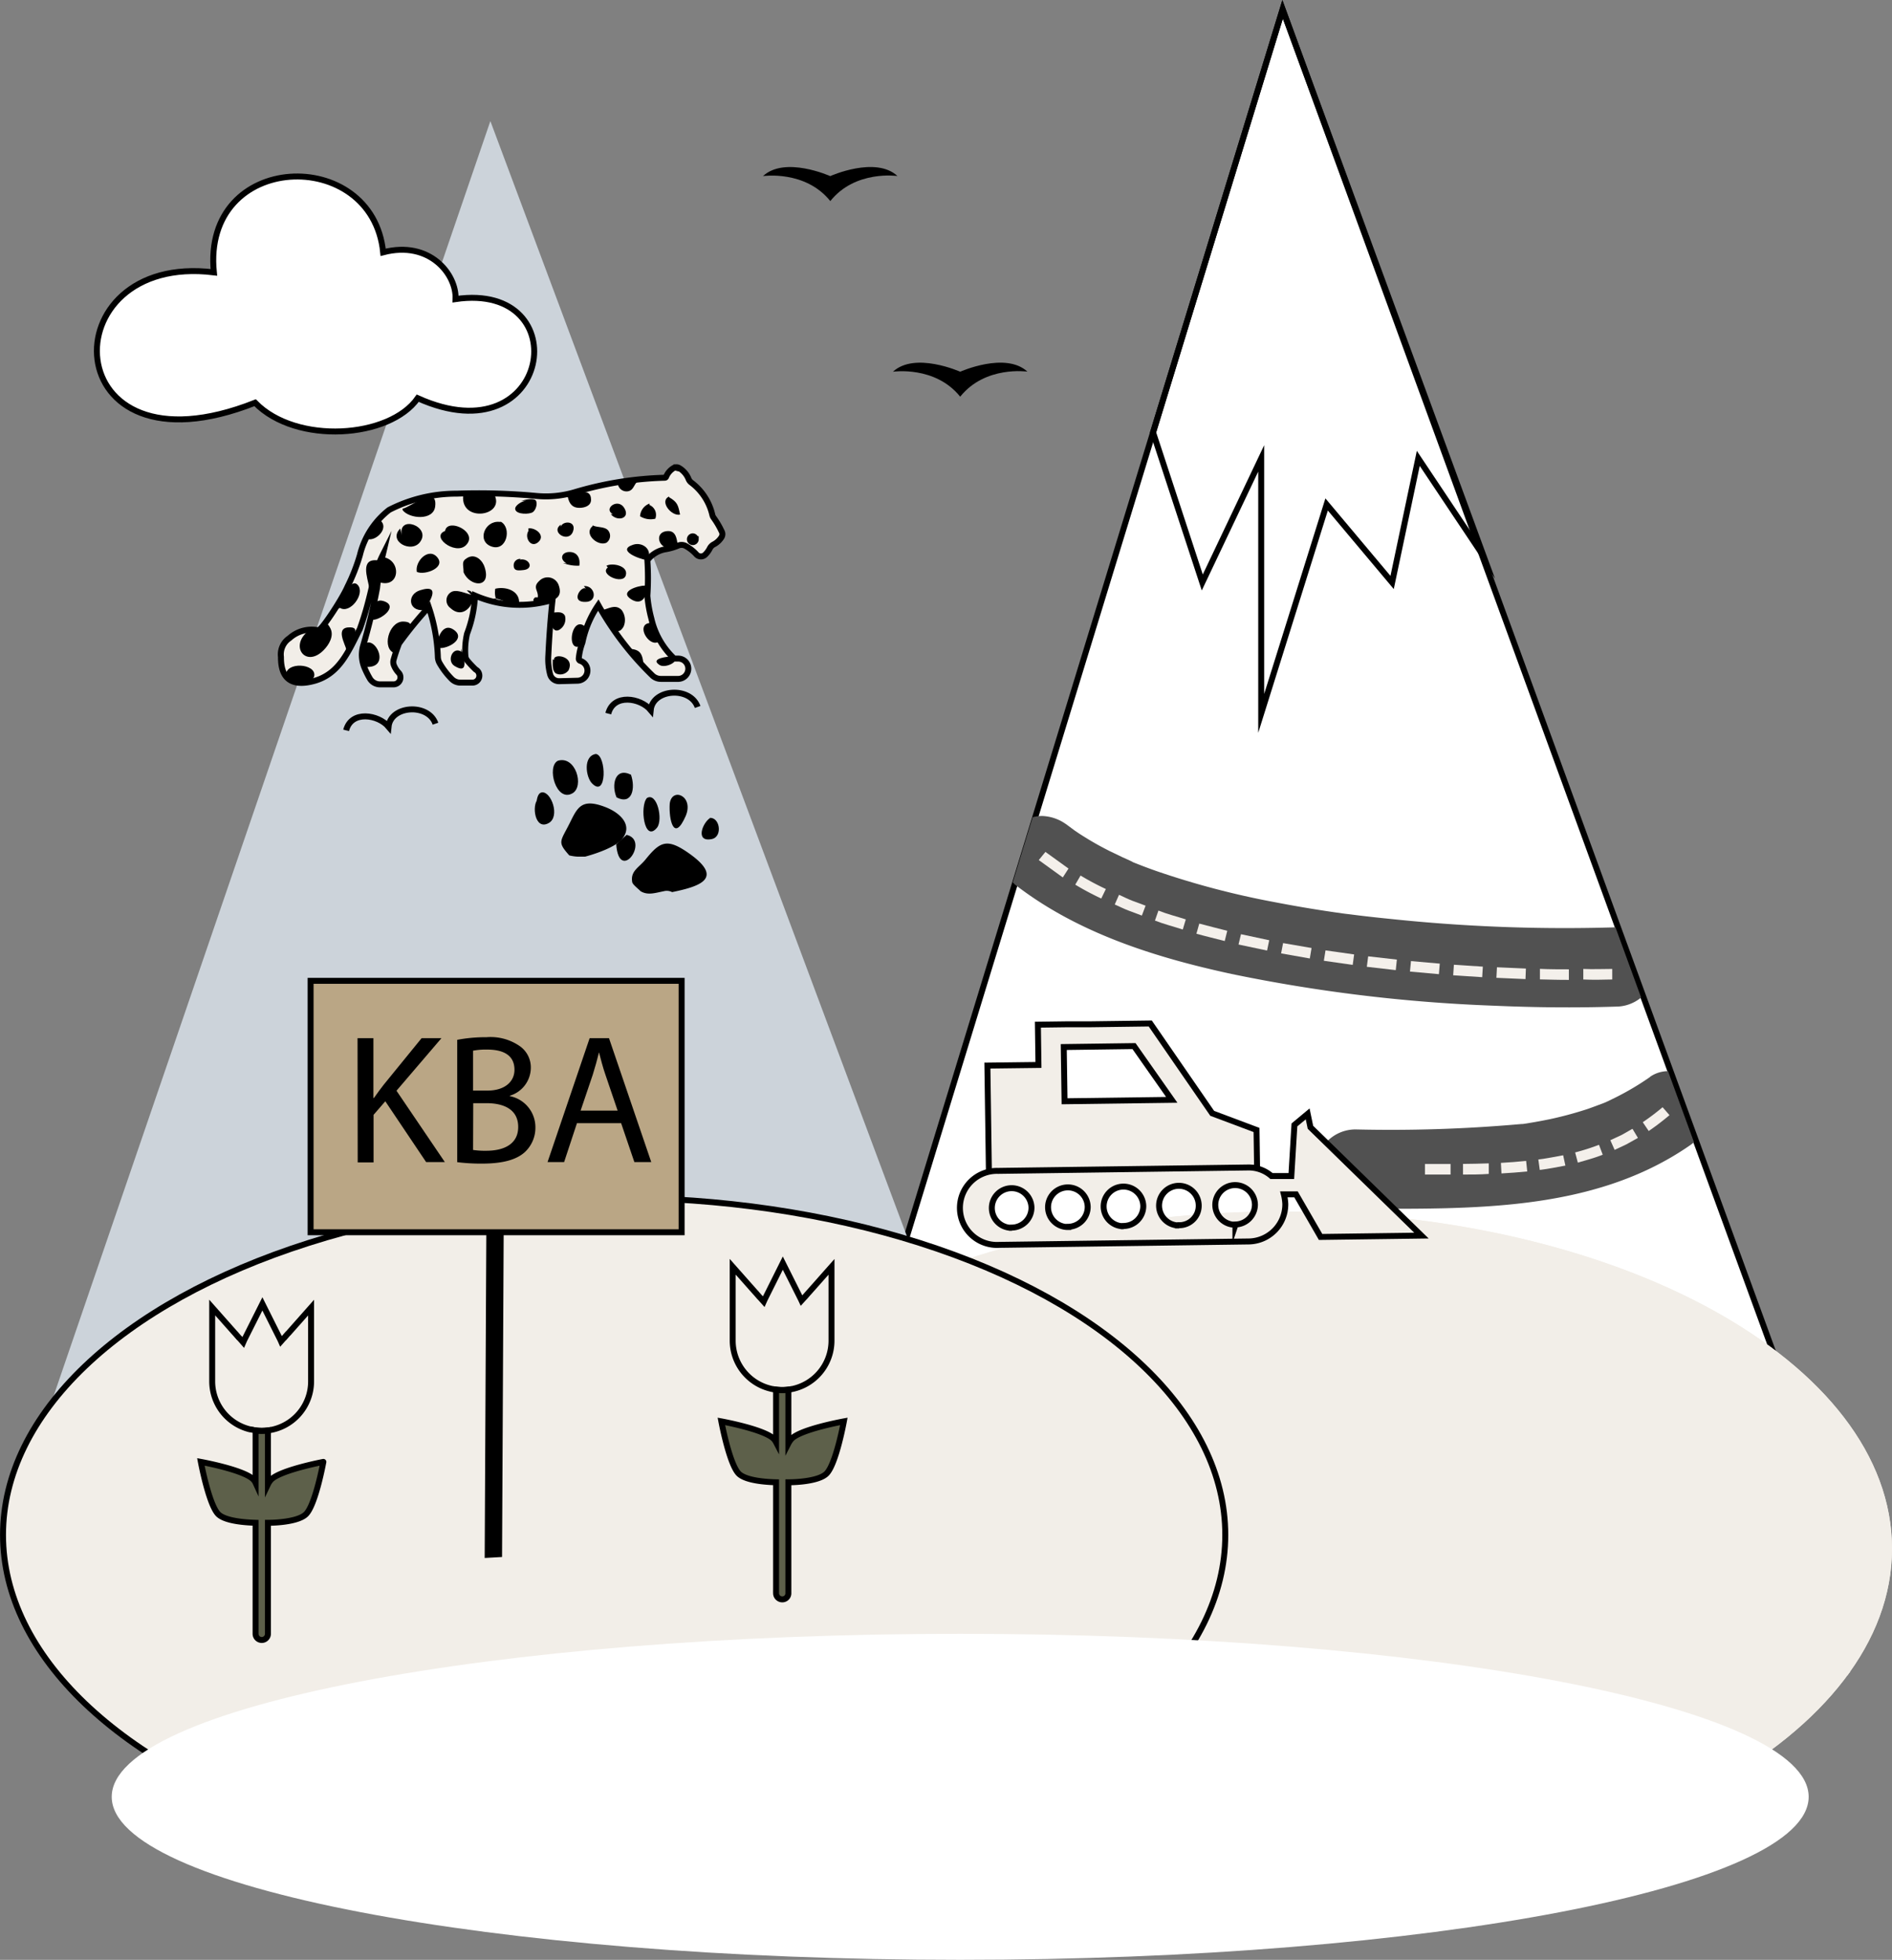
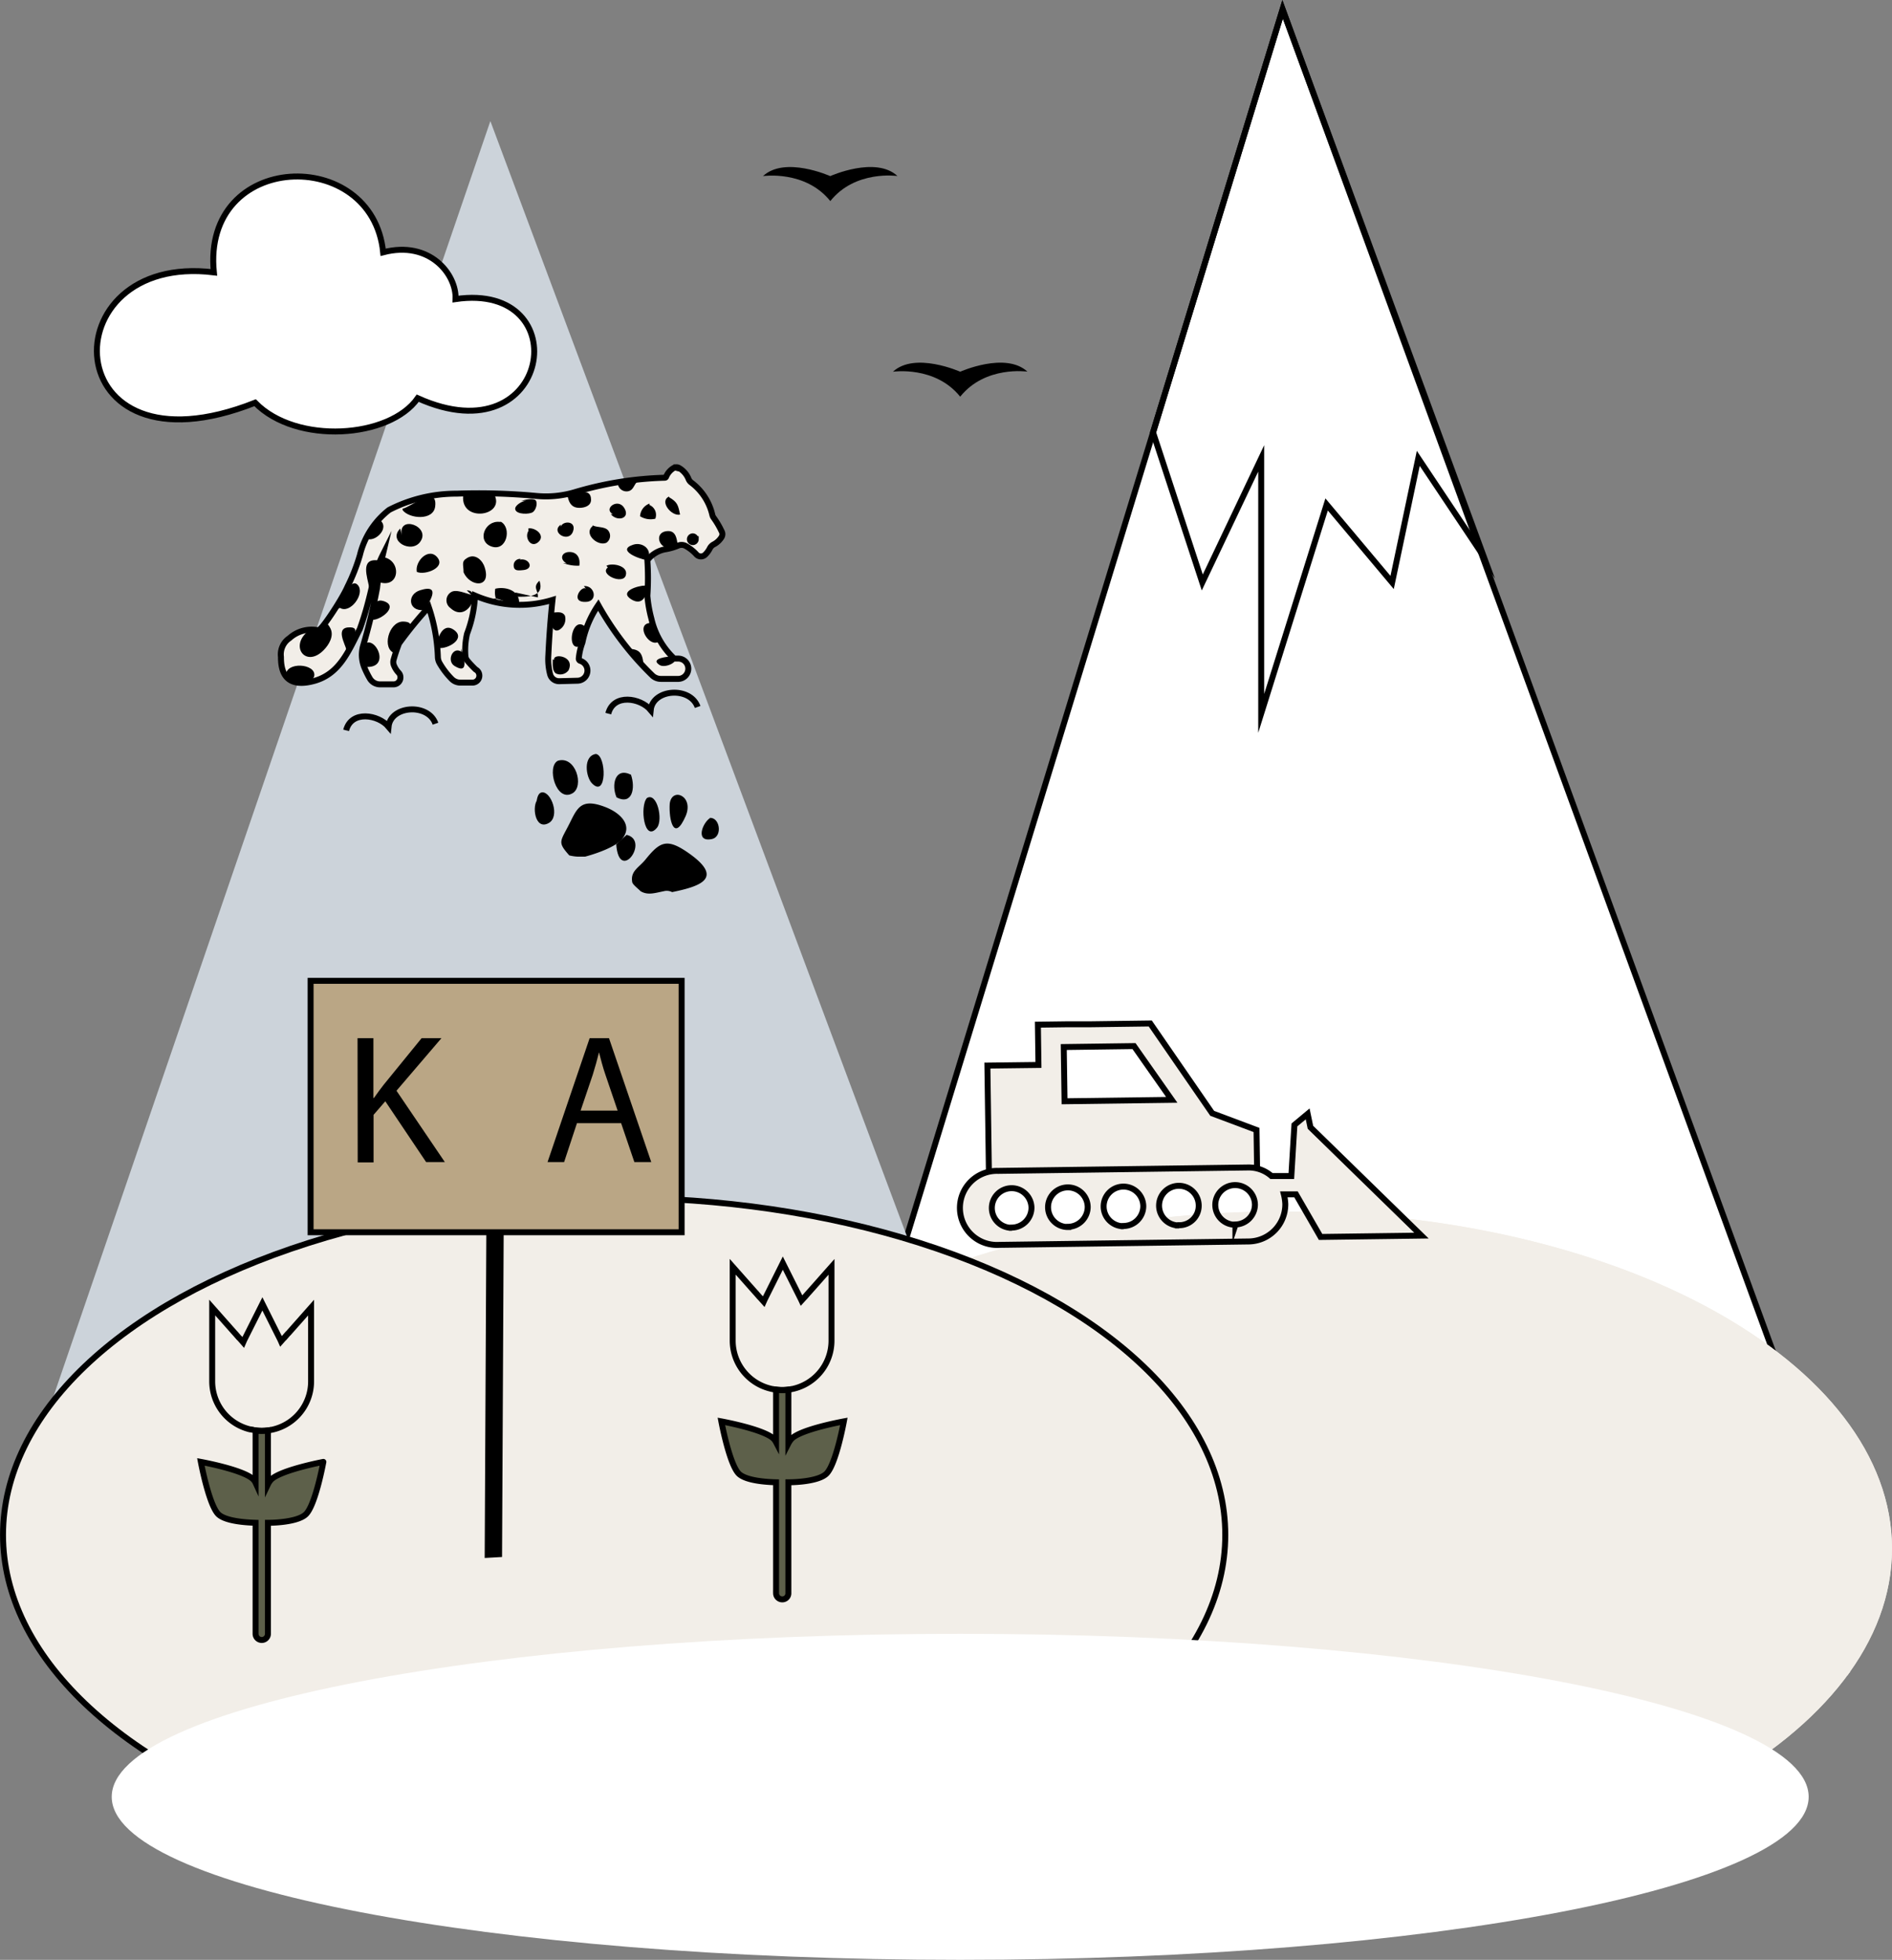
<svg xmlns="http://www.w3.org/2000/svg" viewBox="0 0 238.6 247.17">
  <rect x="0" y="0" width="238.6" height="247.17" fill="#808080" stroke="none" />
  <defs>
    <style>.cls-1,.cls-7{fill:#f2eee8;}.cls-2,.cls-4{fill:none;}.cls-3,.cls-8{fill:#fff;}.cls-10,.cls-11,.cls-3,.cls-4,.cls-7,.cls-9{stroke:#000;stroke-miterlimit:10;stroke-width:0.75px;}.cls-5{clip-path:url(#clip-path);}.cls-6{fill:#ccd3da;}.cls-9{fill:#5d604a;}.cls-11{fill:#baa685;}.cls-12{clip-path:url(#clip-path-2);}.cls-13{fill:#515151;}.cls-14{fill:#f4f0eb;}</style>
    <clipPath id="clip-path">
      <path class="cls-1" d="M238.6,195.31c0,23.49-34.51,42.53-77.07,42.53s-77.08-19-77.08-42.53,34.51-42.52,77.08-42.52S238.6,171.83,238.6,195.31Z" />
    </clipPath>
    <clipPath id="clip-path-2">
-       <polyline class="cls-2" points="105.88 182.6 161.43 1.18 229.33 187.03" />
-     </clipPath>
+       </clipPath>
  </defs>
  <g id="Слой_2" data-name="Слой 2">
    <g id="Слой_1-2" data-name="Слой 1">
      <polyline class="cls-3" points="106.2 182.6 161.75 1.18 229.64 187.03" />
      <polygon class="cls-4" points="145.41 54.53 151.62 73.46 159.05 57.81 159.05 89.97 167.3 63.62 175.56 73.46 178.86 57.81 187.1 70.15 161.75 1.18 145.41 54.53" />
      <path class="cls-1" d="M238.6,195.31c0,23.49-34.51,42.53-77.07,42.53s-77.08-19-77.08-42.53,34.51-42.52,77.08-42.52S238.6,171.83,238.6,195.31Z" />
      <g class="cls-5">
        <path class="cls-1" d="M238.6,195.31c0,23.49-34.51,42.53-77.08,42.53s-77.07-19-77.07-42.53,34.51-42.52,77.07-42.52S238.6,171.83,238.6,195.31Z" />
        <path class="cls-1" d="M133.45,166.14c36,0,91.33,1.34,100,45.34" />
        <path class="cls-1" d="M133.45,166.14c36,0,91.33,1.34,100,45.34" />
      </g>
      <polyline class="cls-6" points="4.09 183.85 61.84 15.27 118.62 167.29" />
      <path class="cls-3" d="M52.68,50.22c-3.52,5.06-15.31,5.9-20.51.57-25.28,10-26-19-5.2-16.44-1.54-15.31,20-16,21.35-2.53,5.9-1.54,9.27,2.81,9.13,5.9C72.9,35.47,69.53,57.81,52.68,50.22Z" />
      <path d="M121.09,46.88s-5.72-2.56-8.48,0c0,0,5.32-.79,8.48,3.15,3.16-3.95,8.48-3.16,8.48-3.16C126.81,44.32,121.09,46.88,121.09,46.88Z" />
      <path d="M104.7,22.21s-5.72-2.57-8.48,0c0,0,5.33-.79,8.49,3.15,3.15-3.95,8.47-3.16,8.47-3.16C110.42,19.64,104.7,22.21,104.7,22.21Z" />
      <ellipse class="cls-7" cx="77.45" cy="193.58" rx="77.07" ry="42.52" />
      <path class="cls-8" d="M228.09,226.61c0,11.36-47.91,20.56-107,20.56s-107-9.2-107-20.56,47.9-20.56,107-20.56S228.09,215.26,228.09,226.61Z" />
      <path d="M76.38,101.8c-3-1.17-3.54,0-4.49,1.92-1.21,2.45-1.66,2.4-.1,4.16h0a5.72,5.72,0,0,0,1.1.16l.89,0c1.72-.46,3.91-1.3,4.65-2.2C79.85,104.14,78.31,102.56,76.38,101.8Z" />
      <path d="M86.83,107.58c-2.73-1.91-3.61-1.44-5.45.85-.83,1-1.86,1.42-1.66,2.75,0,.34.64.79,1.07,1.22.91.54,1.8.22,2.91,0a1.49,1.49,0,0,1,1.06.11C88.3,111.79,91.38,110.77,86.83,107.58Z" />
      <path d="M89.61,103.13c-1,.55-2,3.14.16,2.69,1.43-.3,1-2.92-.38-2.65" />
      <path d="M84.46,101.35c-.13,2,.52,4.94,2,1.59,1.11-2.55-1.72-3.73-2-1.59" />
      <path d="M81.59,100.64c-.94,1-.35,5.73,1.27,3.74.78-1,0-4.49-1.27-3.74" />
      <path d="M77.71,106.48c.37,5,4.3-.49,1.31-1.19" />
      <path d="M67.84,100.8c-.8.69-.42,4,1.36,3,1.47-.82.31-4-.86-3.87-.46.07-.58.63-.67,1.09" />
      <path d="M70.36,95.94c-1.47.72-.23,5.29,1.83,4.11,1.53-.87.41-4.78-1.83-4.11" />
      <path d="M75.14,95.09c-1.62.26-1.27,2.87-.5,3.69,1.93,2,1.85-3.56.5-3.69" />
      <path d="M79.57,97.7c-2.07-1-2.48,1.39-1.81,2.87,2,1,2.39-1.21,1.81-2.87" />
      <path class="cls-9" d="M99.83,181.45a2.67,2.67,0,0,0-.41.59v-6.79a6,6,0,0,1-1.55,0v6.64a2,2,0,0,0-.31-.44c-1.21-1.21-6.59-2.19-6.59-2.19s1,5.38,2.19,6.59c.89.88,3.42,1.06,4.71,1.09v14a.78.78,0,0,0,.78.77.76.76,0,0,0,.77-.77v-14c1.26,0,3.9-.19,4.81-1.09,1.21-1.21,2.19-6.59,2.19-6.59S101,180.24,99.83,181.45Z" />
      <path class="cls-4" d="M102,163l-.06.06-.45.52-.11.11-.3.33-.07-.15-2.29-4.57-2.28,4.57-.13.29-.43-.48-.11-.11-.45-.52-.06-.06-2.86-3.23v9.32a6.23,6.23,0,0,0,4.77,6.05,5.4,5.4,0,0,0,.7.13,6,6,0,0,0,1.55,0,6.23,6.23,0,0,0,5.44-6.17v-9.32Z" />
      <path class="cls-7" d="M85.3,59A.61.61,0,0,0,85,59a2.31,2.31,0,0,0-1,1.14.17.17,0,0,1-.15.11A43.7,43.7,0,0,0,72.5,62.07a12.78,12.78,0,0,1-4.84.48,78.73,78.73,0,0,0-10.07-.29,18.46,18.46,0,0,0-8.52,2.05A10.29,10.29,0,0,0,45.39,70,23.73,23.73,0,0,1,43.82,74c-.71,1.64-3.56,5.95-3.75,5.48a4.18,4.18,0,0,0-3.56,1,2.46,2.46,0,0,0-1.08,2.36c0,1.4.25,4.18,4.33,3,3.07-.93,4.19-3.71,5.62-6.52,1.25-3.48,1.47-5.58,2-7A12.68,12.68,0,0,1,48.27,70h0s0,0,0,0,0,0,0,0a34.45,34.45,0,0,0-.72,4.16,71.09,71.09,0,0,1-1.77,7.33A4.17,4.17,0,0,0,46,84.3a11,11,0,0,0,.62,1.24,1.5,1.5,0,0,0,1.37.77l1.66,0a.87.87,0,0,0,.85-.9.83.83,0,0,0-.23-.57,3.05,3.05,0,0,1-.62-1,1.13,1.13,0,0,1,0-.68c.19-.68.42-1.34.67-2A51.25,51.25,0,0,1,54,76.64l.07-.08a22,22,0,0,1,1.15,6.34,1.67,1.67,0,0,0,.21.72,9.75,9.75,0,0,0,1.52,2,1.53,1.53,0,0,0,1.13.47l1.52,0a.87.87,0,0,0,.85-.9.86.86,0,0,0-.46-.75l0,0a12.41,12.41,0,0,1-1.05-1.12,1,1,0,0,1-.25-.62,9.28,9.28,0,0,1,.21-2.78,15.27,15.27,0,0,0,1-4.81,14.14,14.14,0,0,0,9.78.55c-.25,2.31-.42,4.63-.53,7a7.45,7.45,0,0,0,.23,2.4,1.16,1.16,0,0,0,1.13.85l2.32-.06a1.28,1.28,0,0,0,.36-2.5.3.3,0,0,1-.2-.31,7.56,7.56,0,0,1,.46-2,12.92,12.92,0,0,1,2-4.73,38.53,38.53,0,0,0,6.87,8.93,1.56,1.56,0,0,0,1.05.38l2.2,0a1.29,1.29,0,0,0,1.23-1.34,1.27,1.27,0,0,0-1.29-1.22h-.37a.27.27,0,0,1-.21-.09A10,10,0,0,1,82.14,78a16.31,16.31,0,0,1-.5-2.86,33.49,33.49,0,0,0,0-4.48A3.64,3.64,0,0,1,84,69.26a7,7,0,0,0,1.5-.44,1.09,1.09,0,0,1,1,.05,5.27,5.27,0,0,1,1.33,1.06.76.76,0,0,0,1.06.06h0a2.9,2.9,0,0,0,.63-.84,1.14,1.14,0,0,1,.47-.48,2.55,2.55,0,0,0,1-.92A.72.72,0,0,0,91,67a10.58,10.58,0,0,0-1-1.7,1,1,0,0,1-.17-.37,7.11,7.11,0,0,0-2.65-4.07,1.05,1.05,0,0,1-.35-.46A2.82,2.82,0,0,0,85.6,59a.6.6,0,0,0-.3-.07Z" />
      <path class="cls-7" d="M87.72,68a.37.37,0,0,0-.37-.36A.38.38,0,0,0,87,68h0a.37.37,0,0,0,.74,0Z" />
      <path d="M38.83,79.62c-2.35,1.92-.24,4.66,2,2.36.63-.64,1.34-1.77.83-2.75-.83-1.58-1,.19-2.28,0" />
      <path d="M43.7,82c-.16-.78-1.52-2.94.46-2.88,1.54,0-.1,1.86-.1,2.69" />
      <path d="M36.11,85.57c-.57-2.09,3.28-2,3.52-.62s-2.9,1.44-3.52.44" />
      <path d="M42.86,76.66c1.3.82,3.23-1.79,2.26-2.88s-2.25,2.39-2.61,3.07" />
      <path d="M46.55,74.07c-.19-1.2-1.2-3.72,1.14-3.39.2,1.09-.7,1.83-.8,2.85" />
      <path d="M46.4,68c1.13.23,2.68-1.46,1.56-2.37-.83-.68-1.42,1.85-1.74,2.37" />
      <path d="M48.42,70.28c2.2.46,2,3.81-.43,3.19a4.21,4.21,0,0,1,.07-3.18" />
      <path d="M47,78.17c1.09,0,3.32-1.74,1.38-2.36-1.54-.5-1.6,1.81-1.73,2.72" />
      <path d="M49.78,82.39c-1.67-.56-.78-3.94,1-4,2.75,0-1.09,2.8-1.16,4" />
      <path d="M46,81.23c1.33-1.21,3.54,3.38-.25,2.84a3.18,3.18,0,0,1,.08-2.84" />
      <path d="M50.67,67.54c-.56-2.7,3.76-1.17,2.31.81-1.08,1.48-4.11-.08-2.51-1.69" />
      <path d="M50.77,64.33c.8,1.09,3.89,1.39,4.11-.46.34-2.82-3.17.15-4.11.28" />
      <path d="M53.4,77.12c.59-.92,2.46-3.58-.42-2.68-1.69.53-1.49,2.66.42,2.5" />
      <path d="M52.57,72.14c-.29-1.34,1.51-3.21,2.61-1.81S53.11,72.72,52.39,72" />
      <path d="M81.91,63.51a1.8,1.8,0,0,0-1.19,1.6,2.5,2.5,0,0,0,1.92.31,1.35,1.35,0,0,0-.73-1.73" />
      <path d="M58.17,82.18c-1.08-.69-1.88,1.17-.85,1.81,2,1.23,1.07-1.41.84-2.17" />
      <path d="M55.3,81.72c1.15.18,3.6-1.2,1.87-2.33-1.44-.94-2.21,1.4-2,2.51" />
      <path d="M59.42,75c-.7-.15-1.91-.74-2.55-.31a1.2,1.2,0,0,0-.06,2c2.17,2,4-2.29,2.06-2.23" />
      <path d="M58.46,72.18c0-1-.32-1.35.45-1.81,1.07-.65,2,.4,2.22,1.2.85,2.68-1.86,2.45-2.67.61" />
-       <path d="M56.21,67.77c-.87-3,4.43-.86,2.54,1-1.36,1.34-4.75-1.28-2.38-1.88" />
      <path d="M58.41,62.54c-.32,3.44,5.47,2.56,3.88-.26-1.37-.55-2.94.67-3.89.08" />
      <path d="M63,65.82c-1.9-.2-2.9,2.47-1,3.11s2.56-2.34,1.18-3.12" />
      <path d="M62.66,75.82a2.58,2.58,0,0,1-.2-1.57c1.32-.32,3.1.24,3,1.83-1.39.23-2-.53-3.2-.61" />
-       <path d="M67.82,75.34c.12-.87-.73-1.25.21-2.1a1.47,1.47,0,0,1,2.44.61c.74,2.17-1.79,2.05-3.15,2-.16-.34.08-.35.14-.51" />
+       <path d="M67.82,75.34c.12-.87-.73-1.25.21-2.1c.74,2.17-1.79,2.05-3.15,2-.16-.34.08-.35.14-.51" />
      <path d="M65.65,70.49a.8.8,0,0,0-.87.8c0,.73.54.67,1.17.61,1.48-.12.8-1.56-.39-1.32" />
      <path d="M66.75,68.14a10.81,10.81,0,0,1-.11-1.5c.89-.13,2.23.92,1.2,1.76s-1.92-1-.94-1.7" />
      <path d="M66.36,63.15c-.46,0-1.51.6-1.38,1.1.16.67,1.83.63,2.23.33s.62-1.17.34-1.48-1.41-.07-1.81.06" />
      <path d="M71.47,71.06c-.94-.51-.67-1.41.3-1.44s1.44.71,1.29,1.72A4.92,4.92,0,0,1,71,71" />
      <path d="M74,74.39c-.44-.94-2.3,1.59-.15,1.52,1.57,0,1.22-2.09-.22-2" />
      <path d="M69.56,77.26c.62,0,1.36-.23,1.69.41a1.58,1.58,0,0,1-.41,1.52c-1.17,1.11-1.51-.84-1.45-1.75" />
      <path d="M73.89,79.12C72.17,77.41,71.36,82,73,81.54a8.16,8.16,0,0,1,.76-2.33" />
      <path d="M69.89,83.23c-.22-.89,2.68-.51,1.81,1.3a1.29,1.29,0,0,1-1.6.4c-.5-.35-.38-1.26-.39-1.78" />
      <path d="M70.65,66.88c-.19-1.29,2.17-1.37,1.61.15s-2.89.08-1.54-.86" />
      <path d="M71.61,62.71c.2.86.6,1.34,1.45,1.34.69,0,1.46-.26,1.48-1,0-1.82-2.25-.67-3.13-.38" />
      <path d="M74.74,66.34c-1.2,1,.67,2.62,1.75,2.1a1.06,1.06,0,0,0,.14-1.61c-.48-.44-1.39-.29-1.89-.58" />
      <path d="M76.66,71.56c-1.13.87,1.9,2.23,2.26,1s-1.77-1.62-2.45-1.2" />
-       <path d="M76,76.93c.8-.18,1.63-.77,2.39,0A2.1,2.1,0,0,1,78.65,79c-1.05,1.89-2.07-1.31-2.75-1.92" />
      <path d="M81.35,73.85c-.88,0-3.35.73-1.74,1.74,1.42.88,2-.49,2-1.66" />
      <path d="M81.91,78.57c-1.57.21-.4,2.46.69,2.49,1.55,0-.41-2.15-.43-2.77" />
      <path d="M79.49,81.84c1.23.08,1.5.64,1.64,1.74a5.4,5.4,0,0,1-1.72-1.65" />
      <path d="M84.87,82.78c-.59,0-3,.25-1.69,1.09.7.45,2.63-.41,1.87-1.18" />
      <path d="M81.54,70.63c-1-.14-3.83-1.25-1.67-1.94,1.2-.38,2.53.68,1.76,2" />
      <path d="M77.29,64.85c-1.26-.68.63-2.12,1.44-.78s-.9,1.76-1.7.78" />
      <path d="M84,69.06c-1.06-.36-1.29-1.86,0-2.06s1.35,1,1.49,1.92a4.74,4.74,0,0,1-1.6.14" />
      <path d="M77.91,60.81a1.1,1.1,0,0,0,1.37,1.13c.75-.2.68-1.15,1.38-1.3-.26-.69-2-.19-2.58-.1" />
      <path d="M84.38,62.62c-1.27.57.27,2.52,1.38,2.28-.23-1.15-.3-1.57-1.38-2.19" />
      <path class="cls-4" d="M76.71,90c.65-2.55,4.06-2,5.35-.45.27-2.69,5-3,5.92-.39" />
      <path class="cls-4" d="M43.65,92.11c.65-2.55,4.06-2,5.35-.46.27-2.68,5-3,5.92-.38" />
      <polygon class="cls-10" points="61.5 196.09 62.94 196.01 63.26 132.46 61.82 132.54 61.5 196.09" />
      <rect class="cls-11" x="39.17" y="123.7" width="46.79" height="31.71" />
      <path d="M45.09,130.93h2v7.54h.07c.42-.6.83-1.16,1.23-1.67l4.78-5.87h2.5L50,137.56l6.1,9H53.74l-5.15-7.67-1.48,1.71v6h-2Z" />
-       <path d="M57.66,131.14a19.11,19.11,0,0,1,3.69-.33A6.44,6.44,0,0,1,65.64,132a3.28,3.28,0,0,1,1.3,2.76,3.71,3.71,0,0,1-2.65,3.43v.05a4,4,0,0,1,3.23,3.92,4.2,4.2,0,0,1-1.32,3.13c-1.09,1-2.86,1.46-5.41,1.46a24.27,24.27,0,0,1-3.13-.18Zm2,6.4h1.83c2.14,0,3.39-1.11,3.39-2.62,0-1.83-1.39-2.55-3.43-2.55a8.6,8.6,0,0,0-1.79.14Zm0,7.49a10.49,10.49,0,0,0,1.69.1c2.09,0,4-.77,4-3s-1.84-3-4-3H59.68Z" />
      <path d="M72.76,141.65l-1.62,4.91H69.05l5.31-15.63H76.8l5.33,15.63H80l-1.67-4.91Zm5.13-1.58-1.53-4.5c-.35-1-.58-1.95-.82-2.85h0c-.23.92-.49,1.88-.79,2.83l-1.53,4.52Z" />
      <g class="cls-12">
        <path class="cls-13" d="M127.9,111.48c7.89,6.16,17.72,9.26,27.4,11.35a198.26,198.26,0,0,0,32.94,4c5.17.23,10.36.29,15.54.12a5,5,0,1,0,0-10,209.58,209.58,0,0,1-28.45-1.06q-1.92-.19-3.84-.42l-1.75-.22c-1.23-.16,1.15.16-.07,0l-1.4-.2c-2.55-.37-5.08-.8-7.61-1.29a104.62,104.62,0,0,1-14.75-3.88c-1.15-.4-2.29-.84-3.42-1.3s1.09.49.1,0l-1.06-.48-1.54-.74c-1.06-.53-2.09-1.1-3.1-1.73-.44-.27-.88-.55-1.31-.85s-2-1.51-.61-.4a5.5,5.5,0,0,0-3.54-1.47,5.07,5.07,0,0,0-3.53,1.47c-1.65,1.79-2.21,5.35,0,7.07Z" />
        <polygon class="cls-14" points="134.03 110.66 134.75 109.54 131.84 107.44 131 108.47 134.03 110.66" />
        <path class="cls-14" d="M138.88,113.32l.58-1.2a33.53,33.53,0,0,1-3.19-1.7l-.67,1.15A34.38,34.38,0,0,0,138.88,113.32Z" />
        <path class="cls-14" d="M144,115.47l.47-1.25-1.7-.63c-.56-.22-1.1-.49-1.65-.74l-.54,1.22c.56.25,1.12.53,1.69.75Z" />
        <path class="cls-14" d="M149.16,117.23l.38-1.28c-1.15-.37-2.33-.66-3.45-1.11l-.44,1.26C146.79,116.55,148,116.85,149.16,117.23Z" />
        <path class="cls-14" d="M154.45,118.68l.32-1.29c-1.18-.31-2.36-.59-3.53-.91l-.36,1.28C152.06,118.09,153.26,118.37,154.45,118.68Z" />
        <polygon class="cls-14" points="159.79 119.88 160.06 118.58 156.5 117.82 156.19 119.12 159.79 119.88" />
        <polygon class="cls-14" points="165.18 120.88 165.4 119.56 161.81 118.94 161.56 120.24 165.18 120.88" />
        <polygon class="cls-14" points="170.59 121.69 170.77 120.37 167.16 119.86 166.95 121.17 170.59 121.69" />
        <polygon class="cls-14" points="176.02 122.35 176.16 121.02 172.54 120.61 172.37 121.93 176.02 122.35" />
        <polygon class="cls-14" points="181.46 122.86 181.57 121.53 177.94 121.21 177.81 122.53 181.46 122.86" />
        <polygon class="cls-14" points="186.92 123.24 187 121.91 183.35 121.67 183.26 123 186.92 123.24" />
        <polygon class="cls-14" points="192.38 123.48 192.43 122.15 188.78 121.99 188.71 123.32 192.38 123.48" />
        <path class="cls-14" d="M197.85,123.58v-1.33c-1.22,0-2.43,0-3.65-.06l0,1.33C195.4,123.54,196.63,123.59,197.85,123.58Z" />
        <path class="cls-14" d="M203.32,123.53l0-1.33c-1.21,0-2.43.06-3.65,0v1.33C200.87,123.59,202.1,123.56,203.32,123.53Z" />
        <path class="cls-13" d="M208.08,135.83a34.15,34.15,0,0,1-4.32,2.57l-1.07.52-.54.24.28-.12c-.73.28-1.47.56-2.21.82a46.66,46.66,0,0,1-4.77,1.29c-.79.16-1.57.31-2.36.44l-1.19.19c-1.09.17.92-.1-.28,0a185.33,185.33,0,0,1-20.68.66,5,5,0,0,0,0,10c14.31,0,29.89.53,42.19-8,2.15-1.49,3.34-4.45,1.8-6.84-1.38-2.13-4.55-3.39-6.85-1.79Z" />
        <path class="cls-14" d="M207.17,141.53l.75,1.11a31.9,31.9,0,0,0,2.62-2l-.87-1A30.46,30.46,0,0,1,207.17,141.53Z" />
        <polygon class="cls-14" points="203.08 143.8 203.62 145.02 205.11 144.32 206.56 143.51 205.87 142.36 204.5 143.14 203.08 143.8" />
        <path class="cls-14" d="M198.64,145.34l.34,1.29c1.05-.31,2.12-.59,3.14-1l-.47-1.25A27.75,27.75,0,0,1,198.64,145.34Z" />
        <path class="cls-14" d="M194,146.23l.18,1.32c1.08-.13,2.15-.35,3.23-.55l-.28-1.3C196.1,145.89,195.06,146.1,194,146.23Z" />
        <path class="cls-14" d="M189.28,146.66l.07,1.33c1.08-.06,2.16-.14,3.25-.25l-.14-1.33C191.4,146.52,190.34,146.6,189.28,146.66Z" />
        <path class="cls-14" d="M184.5,146.79v1.34c1.08,0,2.16,0,3.25-.08l0-1.33C186.64,146.77,185.57,146.77,184.5,146.79Z" />
        <polygon class="cls-14" points="179.7 146.8 179.7 148.13 182.93 148.13 182.93 146.8 179.7 146.8" />
      </g>
      <path class="cls-7" d="M158.46,142.51l-5.59-2.1-7.81-11.33-7.48.1-2.9,0-3.79.05.07,5.08-6.44.08.19,13.37,33.82-.46Zm-24.21-3.62-.1-6.84,8.86-.12,4.76,6.78Z" />
      <path class="cls-7" d="M166.54,156l12.72-.17-14-13.66-.35-1.69-1.67,1.39-.39,6.45-2.5,0a4.38,4.38,0,0,0-3-1.08l-31.49.43A4.67,4.67,0,1,0,126,157l31.49-.43a4.68,4.68,0,0,0,4.6-4.74,6.22,6.22,0,0,0-.18-1.2l1.53,0Zm-38.92-1.15a2.5,2.5,0,1,1,2.46-2.53A2.52,2.52,0,0,1,127.62,154.82Zm7.09-.1a2.5,2.5,0,1,1,2.46-2.53A2.51,2.51,0,0,1,134.71,154.72Zm7-.1a2.5,2.5,0,1,1,2.47-2.53A2.51,2.51,0,0,1,141.71,154.62Zm7-.1a2.5,2.5,0,1,1,2.46-2.53A2.45,2.45,0,0,1,148.72,154.52Zm7.09-.09a2.5,2.5,0,1,1,2.46-2.53A2.52,2.52,0,0,1,155.81,154.43Z" />
      <path class="cls-9" d="M34.19,186.6a2.35,2.35,0,0,0-.4.59V180.4a6.11,6.11,0,0,1-1.56,0V187a1.45,1.45,0,0,0-.31-.44c-1.21-1.21-6.59-2.19-6.59-2.19s1,5.38,2.19,6.59c.89.88,3.42,1.05,4.71,1.09v14a.78.78,0,0,0,1.56,0v-14c1.26,0,3.9-.19,4.8-1.09,1.21-1.21,2.19-6.59,2.19-6.59S35.4,185.39,34.19,186.6Z" />
      <path class="cls-4" d="M36.37,168.14l-.07.06-.45.52-.11.1-.3.34-.07-.16-2.28-4.56L30.8,169l-.13.3-.43-.49-.11-.1-.45-.52-.06-.06-2.86-3.23v9.32a6.23,6.23,0,0,0,4.78,6.05c.22,0,.46.1.69.13a6.11,6.11,0,0,0,1.56,0,6.23,6.23,0,0,0,5.44-6.17v-9.32Z" />
    </g>
  </g>
</svg>